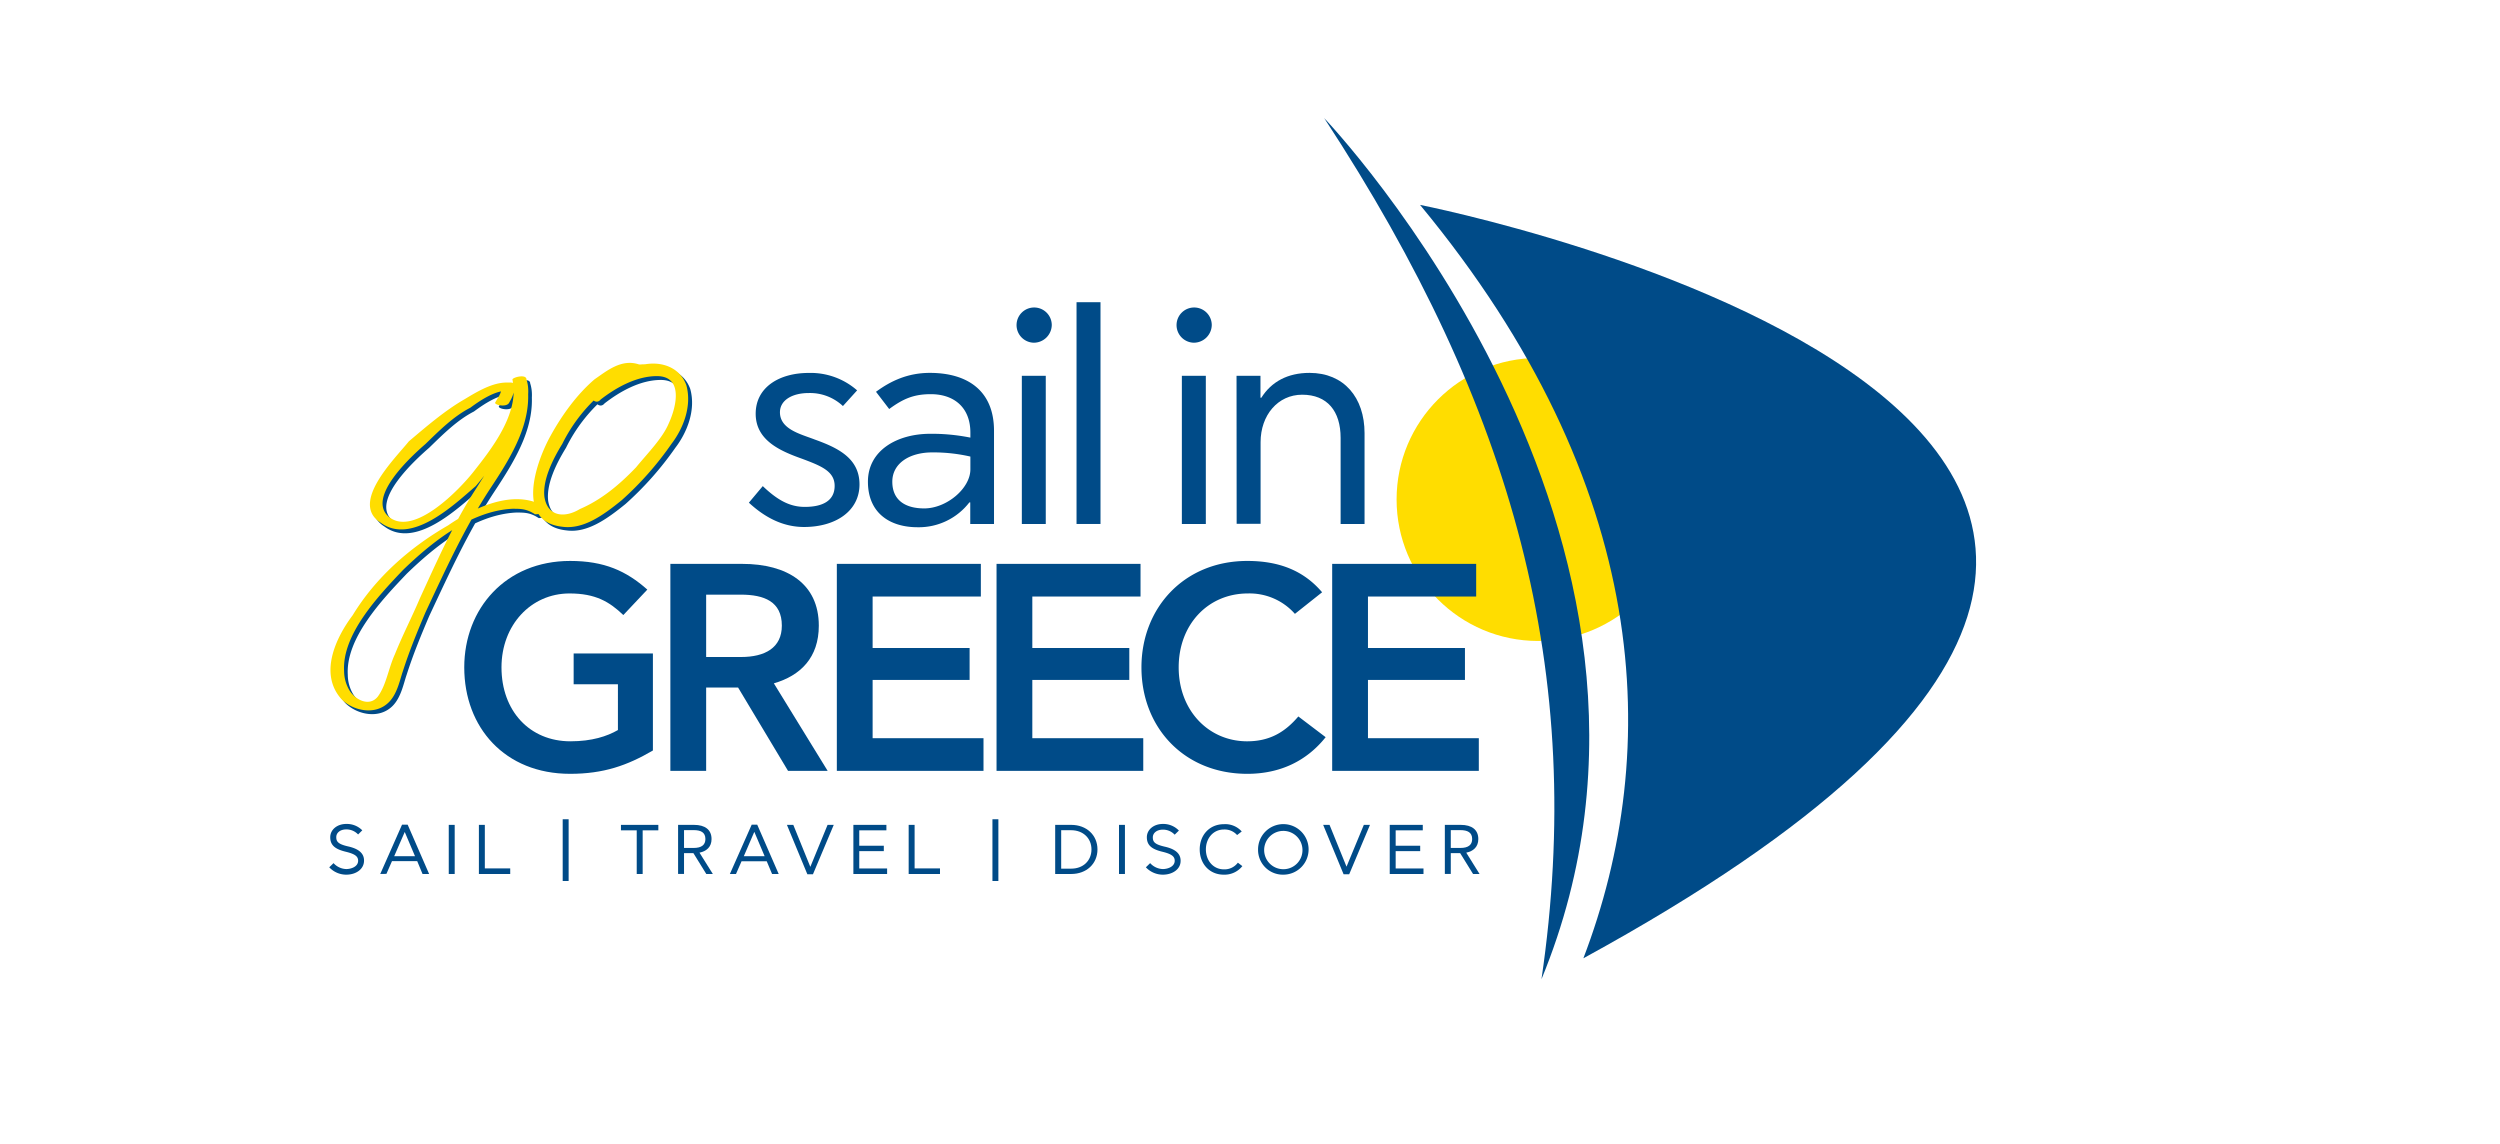
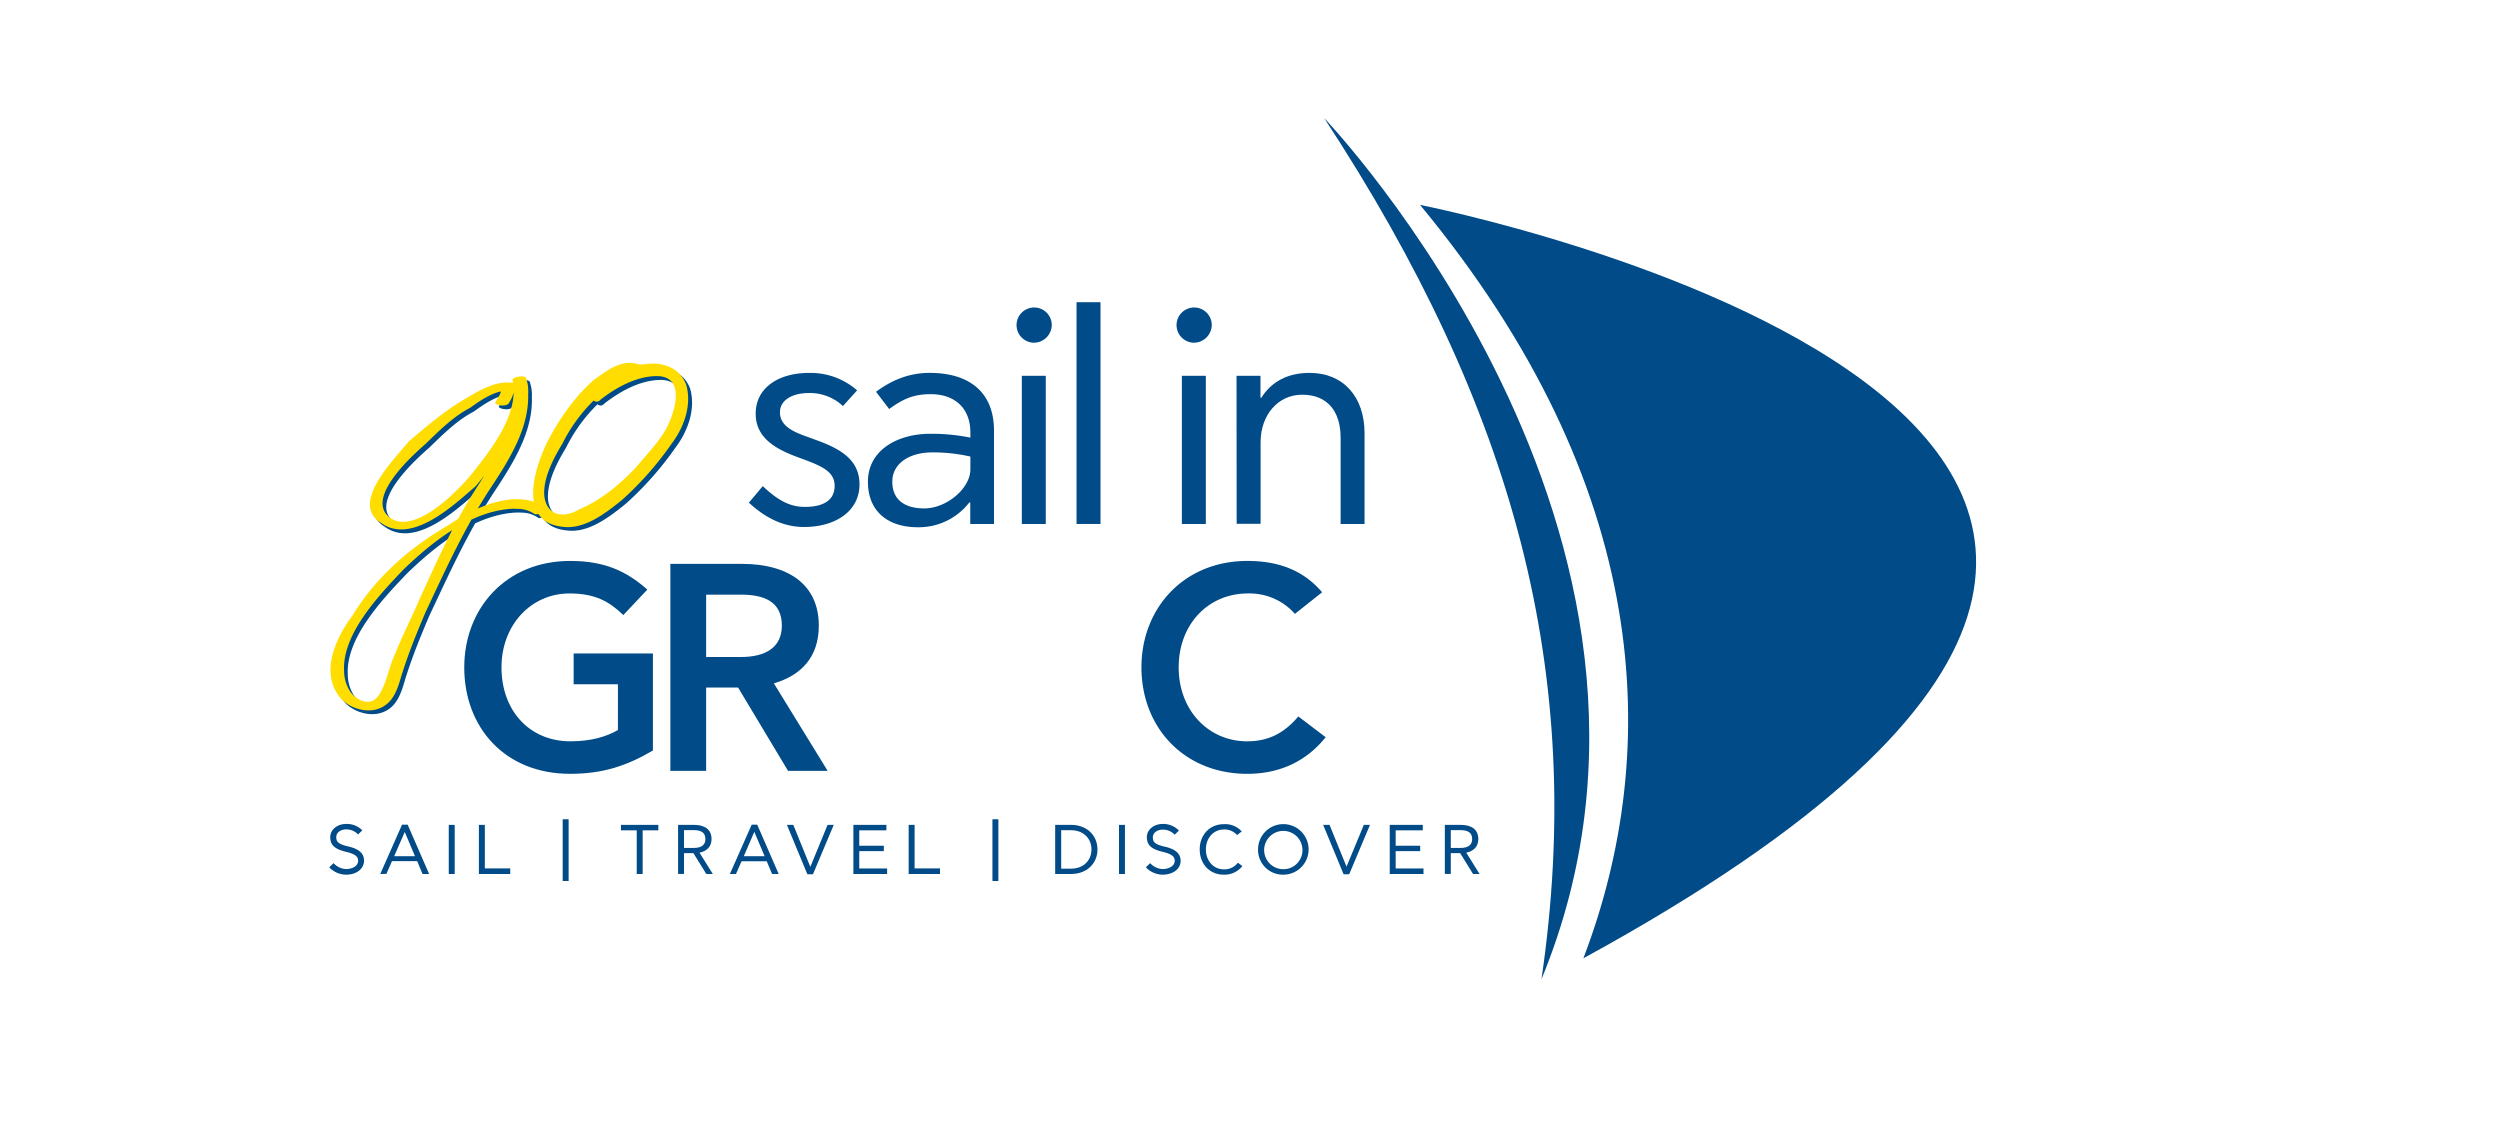
<svg xmlns="http://www.w3.org/2000/svg" id="Layer_1" data-name="Layer 1" viewBox="0 0 841.89 385.22">
  <defs>
    <style>.cls-1{fill:#004b88;}.cls-2{fill:#fd0;}</style>
  </defs>
  <title>gosail13</title>
  <path class="cls-1" d="M168.08,136.71c1-1.87,2-2.87,2-4.74,1,0,1.87-.14,1.87.86-3.88,0-8.47,2.87-12.34,5.74-5.6,2.87-10.34,7.61-15.07,12.2-4.45,3.88-20.09,17.94-12.34,24.54,8.46,6.89,24-9.47,28.41-15.07,5.88-7.46,15.79-19.8,13.2-31.14h4.74c2.73,13.35-4.74,25.4-12.34,36.88-8.61,13.21-14.93,27.13-21.67,41.48-2.87,6.74-5.46,13.06-7.61,19.8-1,2.87-1.86,7.61-4.73,10.48-4.6,4.59-12.06,2.87-15.93-1-7.75-8.61-1.87-20.8,3.73-28.27,7.6-12.48,18.94-22.67,32.14-30.28,8.33-5.74,21.82-12.34,32-6.6,2.58,1.87-.58,2.87-2.73,2.87-2.87-1.86-4.74-1.86-7.61-1.86-14.2.71-27.41,11.48-36.88,20.66-8.32,8.76-20.52,21.67-19.8,34a12.84,12.84,0,0,0,1.86,6.6c1.87,3,6.6,5.6,9.47,2,2.87-3.87,3.59-9.47,5.74-14.2,2.73-6.75,5.6-12.2,8.47-18.95,5.6-12.2,11.34-25.25,18.8-36.74,6.6-10.47,15.07-22.67,12.34-36.88,0-.71,4.74-2,4.74,0,1.86,5.74-1,12.34-3.88,17.08a128.35,128.35,0,0,1-13.2,18.8c-7.46,6.46-21.67,20-32,12.34-10.62-6.6,4.88-21.67,9.47-27.41,5.6-4.73,12.05-10.33,18.8-14.21,4.74-2.87,9.47-5.59,14.21-5.59,1,0,2.72-.15,2.72.86a13,13,0,0,1-1.86,5.74C172.1,138.72,167.22,137.57,168.08,136.71Z" />
  <path class="cls-1" d="M216.44,128c-5-.71-9.9,3-12.91,6a53.75,53.75,0,0,0-12.92,16.79c-3,4.88-6.74,12.06-6,17.94,1.15,6.75,7,7,11.91,4,7-3,13.06-7.89,18.95-14.06,3.87-4.74,8.9-9.76,11.05-14.79,2.72-5.88,4.88-15.93-4-15.93-7,0-13.92,4-18.94,7.9-2,2.44-4.74-2-4-3.88,6.17-4,11.91-8,18.94-8,5.89-1,11.77,1.14,13.92,7,2,7.17-1.15,14.78-5,19.8a108.75,108.75,0,0,1-16.79,18.95c-6.17,5-12.92,9.9-19.95,8.89-15.93-1.72-8.75-22-3.87-30.71,3.87-7,8.89-13.92,14.78-18.94,4-2.73,9-7,14.92-5C218.45,123.94,219.17,129.1,216.44,128Z" />
  <path class="cls-2" d="M166.83,135.45c1-1.86,2-2.87,2-4.73,1,0,1.87-.15,1.87.86-3.87,0-8.47,2.87-12.34,5.74-5.6,2.87-10.33,7.6-15.07,12.19-4.45,3.88-20.09,17.94-12.34,24.54,8.47,6.89,24-9.47,28.41-15.06,5.89-7.47,15.79-19.81,13.21-31.15h4.73c2.73,13.35-4.73,25.41-12.34,36.89-8.61,13.2-14.93,27.12-21.67,41.47-2.87,6.75-5.45,13.06-7.61,19.81-1,2.87-1.86,7.6-4.73,10.47-4.59,4.59-12.06,2.87-15.93-1-7.75-8.61-1.87-20.81,3.73-28.27,7.61-12.49,18.94-22.68,32.15-30.28,8.32-5.75,21.81-12.35,32-6.61,2.58,1.87-.58,2.87-2.73,2.87-2.87-1.86-4.73-1.86-7.6-1.86-14.21.72-27.41,11.48-36.89,20.66-8.32,8.76-20.52,21.67-19.8,34a12.77,12.77,0,0,0,1.87,6.6c1.86,3,6.6,5.59,9.47,2,2.87-3.88,3.58-9.48,5.74-14.21,2.72-6.75,5.59-12.2,8.46-18.94,5.6-12.2,11.34-25.26,18.8-36.74,6.61-10.48,15.07-22.68,12.35-36.89,0-.71,4.73-2,4.73,0,1.87,5.75-1,12.35-3.87,17.08a128.63,128.63,0,0,1-13.21,18.8c-7.46,6.46-21.67,19.95-32,12.34-10.62-6.6,4.88-21.67,9.47-27.41,5.6-4.73,12.06-10.33,18.8-14.2,4.74-2.87,9.47-5.6,14.21-5.6,1,0,2.73-.14,2.73.86a12.77,12.77,0,0,1-1.87,5.74C170.84,137.46,166,136.31,166.83,135.45Z" />
  <path class="cls-2" d="M215.19,126.7c-5-.72-9.91,3-12.92,6a54.17,54.17,0,0,0-12.92,16.79c-3,4.88-6.74,12.06-6,17.94,1.14,6.75,7,7,11.91,4,7-3,13.06-7.89,18.94-14.06,3.88-4.74,8.9-9.76,11-14.78,2.73-5.89,4.88-15.93-4-15.93-7,0-13.92,4-18.94,7.89-2,2.44-4.74-2-4-3.87,6.17-4,11.91-8,18.94-8,5.89-1,11.77,1.15,13.92,7,2,7.18-1.14,14.78-5,19.8a107.62,107.62,0,0,1-16.79,19c-6.17,5-12.91,9.9-20,8.9-15.93-1.73-8.75-22-3.87-30.72,3.87-7,8.9-13.92,14.78-18.94,4-2.73,9-7,14.93-5C217.19,122.68,217.91,127.84,215.19,126.7Z" />
-   <circle class="cls-2" cx="517.96" cy="168.2" r="47.65" />
  <path class="cls-1" d="M209.91,207.12c-4.68-4.48-9.36-7.27-18.12-7.27-13,0-22.91,10.65-22.91,24.89,0,14.64,9.46,24.9,23.21,24.9,7.27,0,12.34-1.69,16-3.79V230.42H193.18V220.06h26.69v32.67c-8.66,5.07-16.63,7.86-27.88,7.86-22,0-35.65-15.63-35.65-35.85,0-19.81,14-35.84,35.65-35.84,11.55,0,18.92,3.38,26,9.65Z" />
  <path class="cls-1" d="M248.55,231.52H237.8V259.6H225.75V189.89h24.19c15.14,0,25.8,6.67,25.8,20.81,0,10.76-6.18,16.83-15.14,19.42l18.12,29.48H265.38Zm.9-31.27H237.8v21h11.75c8.06,0,13.74-3.09,13.74-10.56C263.29,202.54,257.31,200.25,249.45,200.25Z" />
-   <path class="cls-1" d="M281.81,189.89h48.5v11H293.86v17.33h32.66v10.76H293.86v19.61H331.2V259.6H281.81Z" />
-   <path class="cls-1" d="M335.59,189.89h48.49v11H347.64v17.33H380.3v10.76H347.64v19.61H385V259.6H335.59Z" />
  <path class="cls-1" d="M446.42,248.25c-6.37,8-15.33,12.34-26.38,12.34-21.21,0-35.65-15.53-35.65-35.85,0-20,14.34-35.84,35.65-35.84,10.75,0,19,3.28,25.19,10.55l-9.16,7.27a20.39,20.39,0,0,0-15.84-6.87c-13.34,0-23.3,10.36-23.3,24.89S407,249.64,420,249.64c7.56,0,12.74-3.09,17.22-8.37Z" />
-   <path class="cls-1" d="M448.62,189.89h48.49v11H460.67v17.33h32.66v10.76H460.67v19.61H498V259.6H448.62Z" />
  <path class="cls-1" d="M402.07,115.41a5.93,5.93,0,1,1,6-6A6.06,6.06,0,0,1,402.07,115.41ZM398,126.56h8.07v49.89H398Z" />
  <path class="cls-1" d="M416.41,126.56h8.06v7.37h.3c3.39-5.38,8.86-8.36,16.23-8.36,11.55,0,18.52,8.26,18.52,20.31v30.57h-8.06v-29c0-9-4.48-14.53-12.95-14.53-8.16,0-14,6.87-14,16v27.48h-8.06Z" />
  <path class="cls-1" d="M478.21,69s381.84,75.1,55,253.71C560,252.6,556.43,163.56,478.21,69Z" />
  <path class="cls-1" d="M445.92,39.76s134.7,140.71,73.18,290C534.19,227,510,137.59,445.92,39.76Z" />
  <path class="cls-1" d="M252.19,169.28l4.68-5.58c5,4.78,9.16,7,14.14,7,6.08,0,10.06-2.1,10.06-7.08s-4.68-6.77-11.05-9.16c-7.27-2.59-15.54-6.17-15.54-15.13s8-13.74,17.83-13.74a23.75,23.75,0,0,1,16.33,5.87l-4.78,5.28a16.17,16.17,0,0,0-11.55-4.38c-5.48,0-9.66,2.39-9.66,6.47,0,5.78,7.07,7.37,11.65,9.16,7.77,2.79,15.14,6.27,15.14,15.14s-7.87,14.34-18.73,14.34C263.54,177.45,257.47,174.16,252.19,169.28Z" />
  <path class="cls-1" d="M326.78,147.37v-1.69c0-8.46-5.48-12.94-13.34-12.94-5.78,0-9.36,1.59-14,5L295,131.94c5-3.69,10.76-6.37,18.13-6.37,12.54,0,21.61,5.87,21.61,19.51v31.37h-8v-7.27h-.3a21.5,21.5,0,0,1-17.43,8.37c-9.36,0-16.73-4.78-16.73-15.34s9.86-16.13,21-16.13A65.93,65.93,0,0,1,326.78,147.37Zm0,6.38a55.88,55.88,0,0,0-12.85-1.4c-7.66,0-13.44,3.69-13.44,9.86s4.28,9,10.75,9c7.57,0,15.54-6.77,15.54-13.14Z" />
  <path class="cls-1" d="M348.19,115.41a5.93,5.93,0,1,1,6-6A6.06,6.06,0,0,1,348.19,115.41Zm-4.08,11.15h8.06v49.89h-8.06Z" />
  <path class="cls-1" d="M362.53,101.77h8.07v74.68h-8.07Z" />
  <path class="cls-1" d="M116.62,294.55a7.84,7.84,0,0,1-5.74-2.48l1.44-1.41a6,6,0,0,0,4.28,2c1.7,0,4-.83,4-2.79,0-1.39-.92-2.24-4-3-3.59-.85-5.39-2.11-5.39-4.92,0-2.57,2.34-4.48,5.39-4.48a7.24,7.24,0,0,1,5.4,2.15l-1.41,1.39a5.34,5.34,0,0,0-4-1.7c-2,0-3.35,1.11-3.35,2.6s.59,2.36,4.06,3.14c3.28.75,5.29,2.17,5.29,4.72C122.62,292.73,119.83,294.55,116.62,294.55Z" />
  <path class="cls-1" d="M128.05,294.32l7.34-16.61h1.89l7.23,16.61h-2.22L140.5,290H132l-1.87,4.28Zm4.7-6h7l-3.45-8.15h0Z" />
  <path class="cls-1" d="M151.12,277.78h2v16.54h-2Z" />
  <path class="cls-1" d="M161.27,277.78h2v14.65h8.55v1.89H161.27Z" />
  <path class="cls-1" d="M189.49,275.89h2v20.79h-2Z" />
  <path class="cls-1" d="M216.42,279.62v14.7h-2v-14.7h-5.31v-1.84h12.59v1.84Z" />
  <path class="cls-1" d="M233.51,287.3h-3.16v7h-2V277.78h5.37c3.7,0,5.9,1.63,5.9,4.77,0,2.67-1.68,4.09-4.06,4.59l4.49,7.18h-2.2Zm.07-7.75h-3.23v6h3.26c2.6,0,3.94-1,3.94-3C237.55,280.29,236,279.55,233.58,279.55Z" />
  <path class="cls-1" d="M245.79,294.32l7.35-16.61H255l7.23,16.61H260l-1.8-4.28h-8.48l-1.87,4.28Zm4.7-6h7l-3.45-8.15H254Z" />
  <path class="cls-1" d="M278.69,277.78h2.08l-7,16.63h-1.89L265,277.78h2.15l5.71,14.08h.05Z" />
  <path class="cls-1" d="M287.38,277.78H298.5v1.84h-9.14v5.18h8.27v1.82h-8.27v5.85h9.38v1.85H287.38Z" />
  <path class="cls-1" d="M306,277.78h2v14.65h8.55v1.89H306Z" />
  <path class="cls-1" d="M334.21,275.89h2v20.79h-2Z" />
  <path class="cls-1" d="M360.73,294.32h-5.39V277.78h5.39c5.19,0,8.85,3.47,8.85,8.27S365.92,294.32,360.73,294.32Zm0-14.74h-3.37v12.94h3.4c4.08,0,6.8-2.76,6.8-6.47S364.81,279.58,360.7,279.58Z" />
  <path class="cls-1" d="M376.83,277.78h2v16.54h-2Z" />
  <path class="cls-1" d="M391.62,294.55a7.84,7.84,0,0,1-5.74-2.48l1.44-1.41a6,6,0,0,0,4.27,2c1.7,0,4-.83,4-2.79,0-1.39-.92-2.24-4-3-3.59-.85-5.38-2.11-5.38-4.92,0-2.57,2.33-4.48,5.38-4.48A7.26,7.26,0,0,1,397,279.7l-1.42,1.39a5.32,5.32,0,0,0-4-1.7c-2,0-3.36,1.11-3.36,2.6s.59,2.36,4.06,3.14c3.29.75,5.3,2.17,5.3,4.72C397.62,292.73,394.83,294.55,391.62,294.55Z" />
  <path class="cls-1" d="M418.37,291.67a7.69,7.69,0,0,1-6.28,2.88c-4.82,0-8.08-3.71-8.08-8.5s3.26-8.5,8.15-8.5a7.44,7.44,0,0,1,6,2.45l-1.56,1.21a5.61,5.61,0,0,0-4.44-1.87c-3.57,0-6.07,2.93-6.07,6.71s2.5,6.71,6.07,6.71a5.59,5.59,0,0,0,4.7-2.25Z" />
  <path class="cls-1" d="M423.66,286.05a8.51,8.51,0,1,1,8.48,8.5A8.34,8.34,0,0,1,423.66,286.05Zm14.95,0a6.45,6.45,0,1,0-6.42,6.66A6.41,6.41,0,0,0,438.61,286.05Z" />
  <path class="cls-1" d="M459.28,277.78h2.07l-7,16.63h-1.89l-6.88-16.63h2.15l5.72,14.08h0Z" />
  <path class="cls-1" d="M468,277.78h11.13v1.84H470v5.18h8.26v1.82H470v5.85h9.37v1.85H468Z" />
  <path class="cls-1" d="M491.72,287.3h-3.16v7h-2V277.78h5.36c3.71,0,5.91,1.63,5.91,4.77,0,2.67-1.68,4.09-4.06,4.59l4.48,7.18h-2.19Zm.07-7.75h-3.23v6h3.26c2.59,0,3.94-1,3.94-3C495.76,280.29,494.15,279.55,491.79,279.55Z" />
</svg>